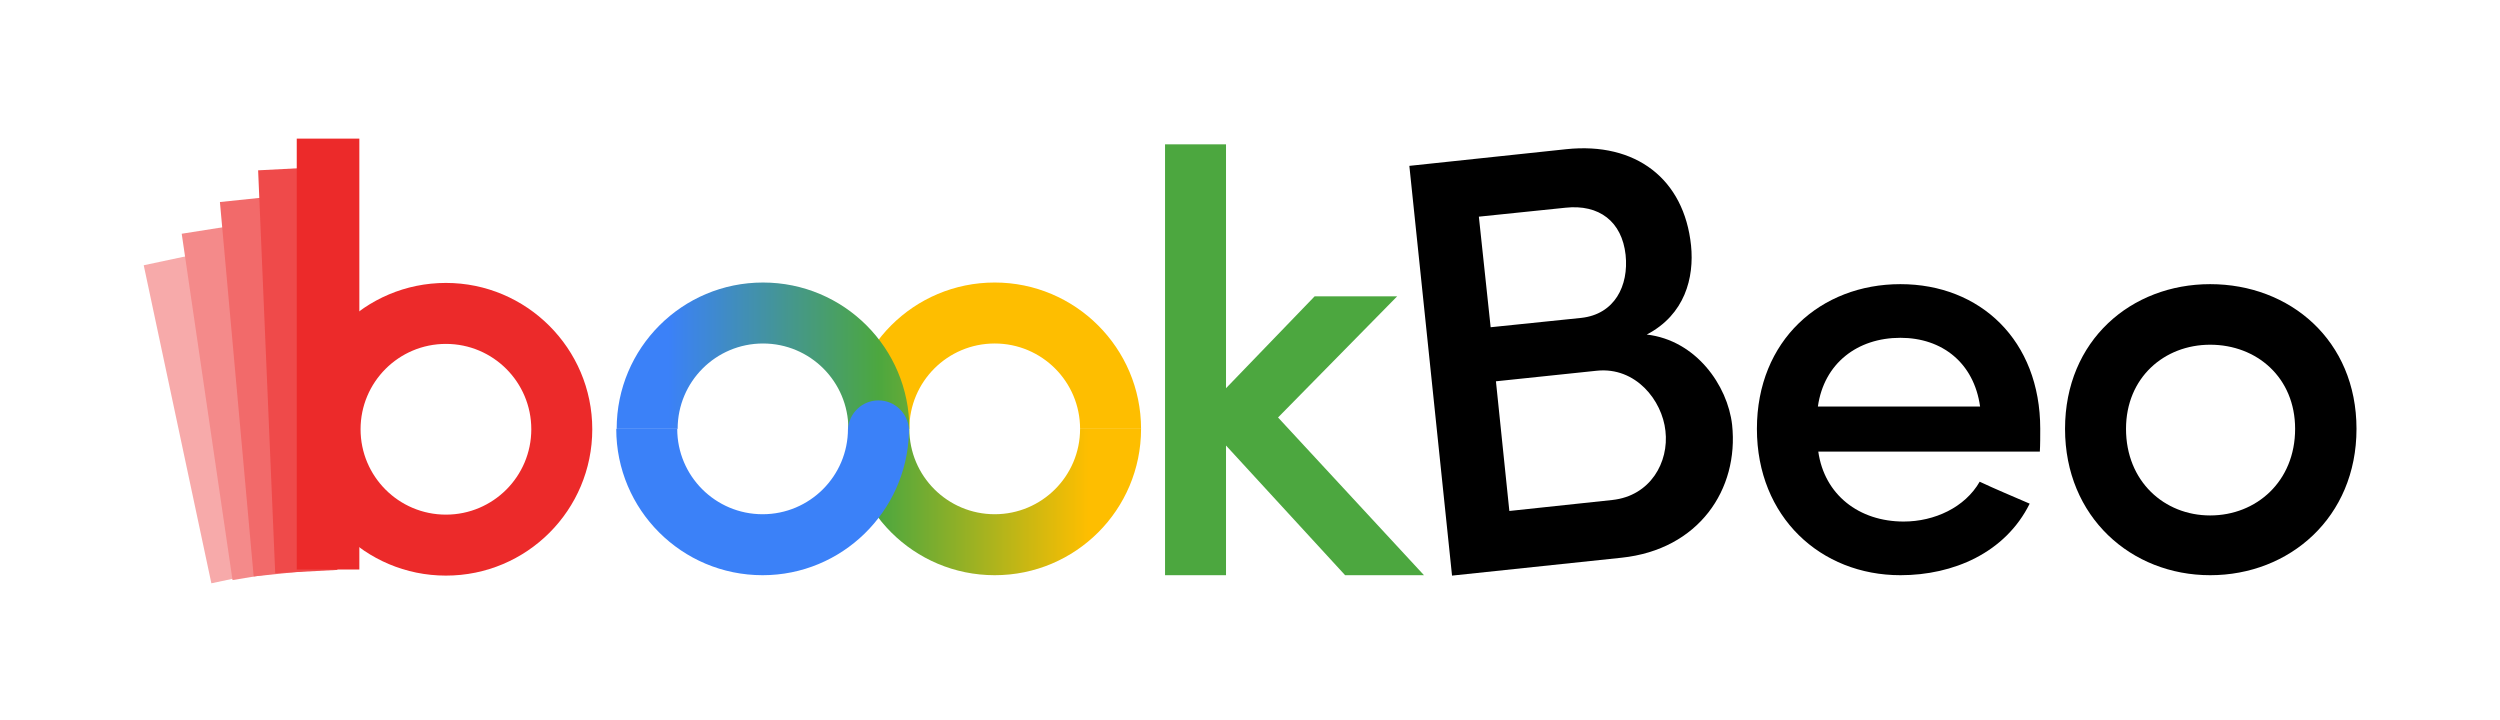
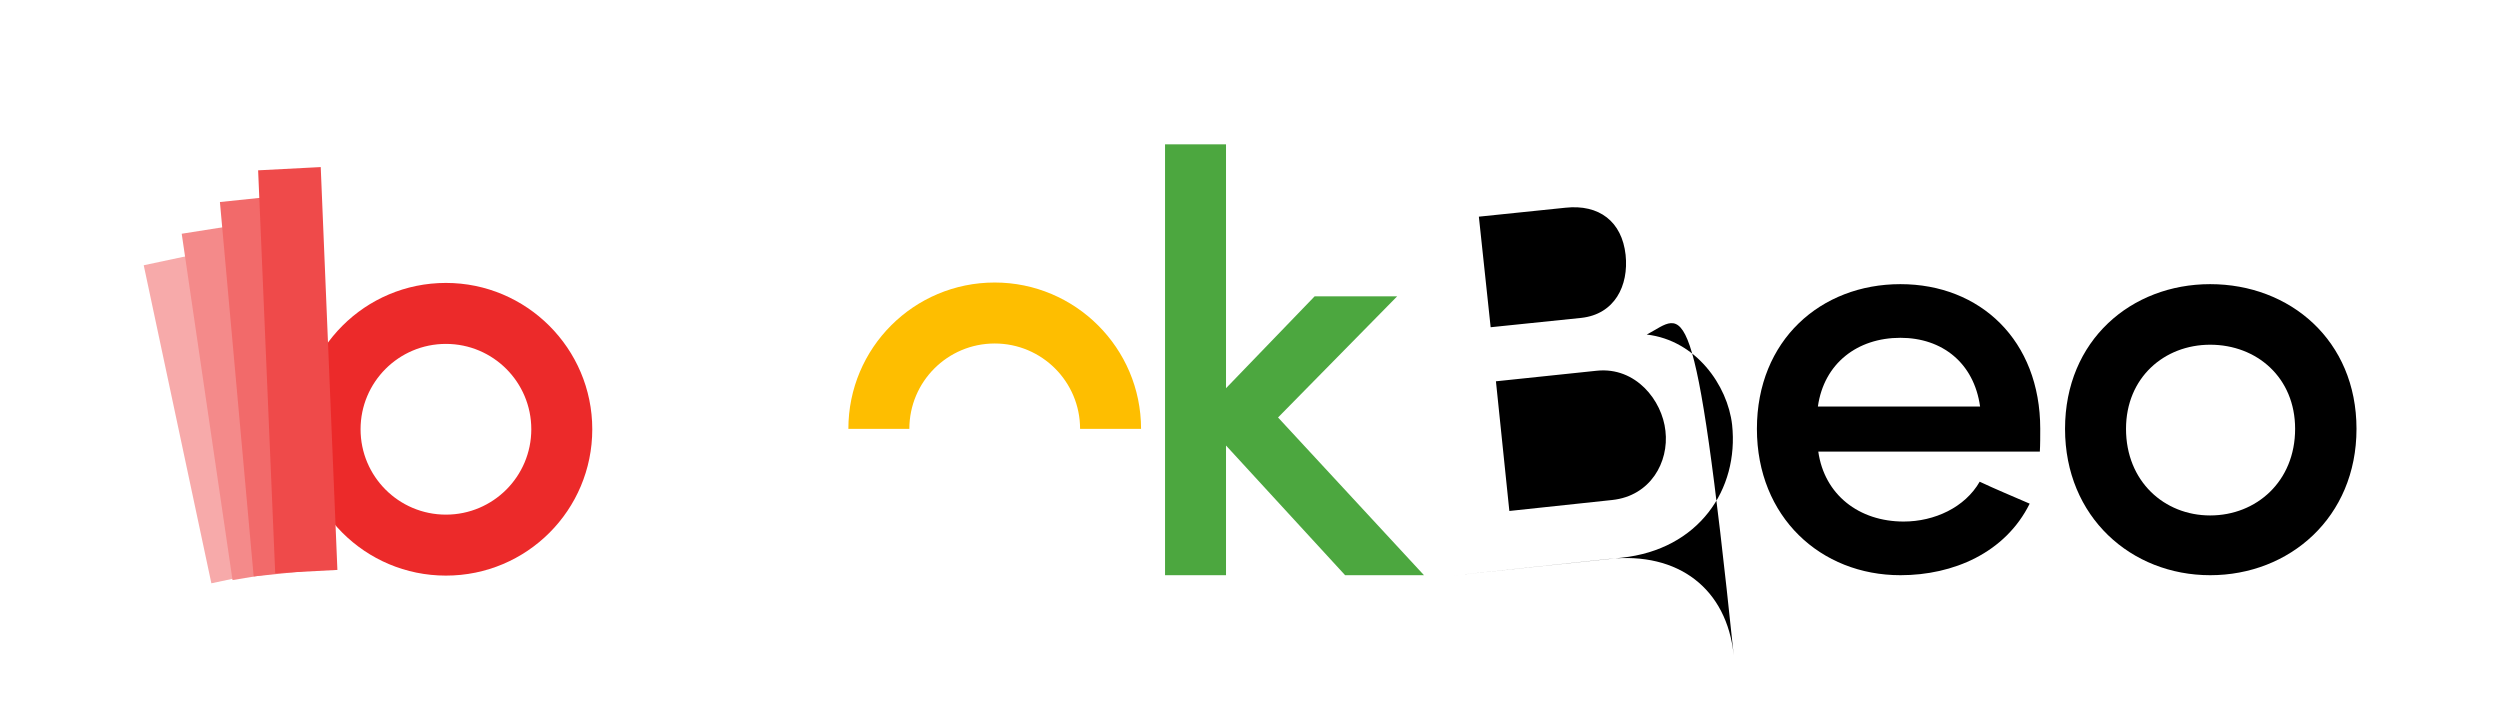
<svg xmlns="http://www.w3.org/2000/svg" version="1.1" id="logo" x="0px" y="0px" viewBox="0 0 615 177" style="enable-background:new 0 0 615 177;" xml:space="preserve">
  <style type="text/css">
	.st0{fill:#EC2A2A;}
	.st1{fill:#F7AAAA;}
	.st2{fill:#F48A8A;}
	.st3{fill:#F26A6A;}
	.st4{fill:#EF4A4A;}
	.st5{fill:#FEBE00;}
	.st6{fill:url(#SVGID_1_);}
	.st7{fill:#3B81F8;}
	.st8{fill:#4CA73F;}
	.st9{fill:none;}
</style>
  <g>
    <path class="st0" d="M109.7,69.6c-19.9,0-36,16.1-36,36s16.1,36,36,36s36-16.1,36-36S129.5,69.6,109.7,69.6z M109.7,126.6   c-11.6,0-21-9.4-21-21c0-11.6,9.4-21,21-21s21,9.4,21,21C130.7,117.2,121.3,126.6,109.7,126.6z" />
    <g>
      <rect x="43.5" y="62.8" transform="matrix(0.978 -0.208 0.208 0.978 -20.25 12.882)" class="st1" width="15.4" height="80" />
      <polygon class="st2" points="72.3,140.2 57.2,142.7 44.7,57.5 59.9,55.1   " />
      <polygon class="st3" points="77.7,140.2 62.4,141.8 54.1,49.7 69.4,48.1   " />
      <polygon class="st4" points="83,140.2 67.7,141 63.5,41.9 78.9,41.1   " />
-       <rect x="73" y="34.1" class="st0" width="15.4" height="106" />
    </g>
  </g>
  <g>
    <path class="st5" d="M244.7,69.5c-19.9,0-36,16.1-36,36h15c0-11.6,9.4-21,21-21s21,9.4,21,21h15C280.7,85.6,264.5,69.5,244.7,69.5z   " />
    <linearGradient id="SVGID_1_" gradientUnits="userSpaceOnUse" x1="151.654" y1="105.5" x2="280.654" y2="105.5">
      <stop offset="0.1" style="stop-color:#3B81F8" />
      <stop offset="0.5" style="stop-color:#4CA73F" />
      <stop offset="0.9" style="stop-color:#FEBE00" />
    </linearGradient>
-     <path class="st6" d="M265.7,105.5c0,11.6-9.4,21-21,21s-21-9.4-21-21c0-19.9-16.1-36-36-36s-36,16.1-36,36h15c0-11.6,9.4-21,21-21   s21,9.4,21,21c0,19.9,16.1,36,36,36s36-16.1,36-36H265.7z" />
-     <path class="st7" d="M223.6,105.8c0-0.1,0-0.2,0-0.3h0c-0.3-3.9-3.5-7-7.5-7s-7.2,3.1-7.5,7h0c0,11.6-9.4,21-21,21s-21-9.4-21-21   h-15c0,19.9,16.1,36,36,36c19.5,0,35.4-15.6,36-35c0-0.2,0-0.3,0-0.5C223.7,105.9,223.6,105.9,223.6,105.8z" />
  </g>
  <path class="st8" d="M301.6,109.6v31.9h-15v-106h15v60l21.8-22.6h20.3l-29.3,29.8l35.9,38.8h-19.4L301.6,109.6z" />
-   <path d="M405.1,82.3c12.1,1.4,19.9,12.5,21,22.2c1.7,15.9-8.2,30.7-27.2,32.7l-41.7,4.4L346.7,40.8l38.6-4.1  c17.1-1.8,29,7.3,30.7,23.7C416.8,68.3,414.5,77.4,405.1,82.3z M389,78.2c8.2-0.9,11.7-7.9,10.9-15.5c-0.9-8.2-6.5-12.5-14.8-11.6  l-21.3,2.2l2.9,27.2L389,78.2z M368,93.8l3.3,31.9l25.3-2.7c9.4-1,14-9.3,13.1-17c-0.8-7.5-7.3-15.8-16.9-14.8L368,93.8z" />
+   <path d="M405.1,82.3c12.1,1.4,19.9,12.5,21,22.2c1.7,15.9-8.2,30.7-27.2,32.7l-41.7,4.4l38.6-4.1  c17.1-1.8,29,7.3,30.7,23.7C416.8,68.3,414.5,77.4,405.1,82.3z M389,78.2c8.2-0.9,11.7-7.9,10.9-15.5c-0.9-8.2-6.5-12.5-14.8-11.6  l-21.3,2.2l2.9,27.2L389,78.2z M368,93.8l3.3,31.9l25.3-2.7c9.4-1,14-9.3,13.1-17c-0.8-7.5-7.3-15.8-16.9-14.8L368,93.8z" />
  <path d="M501.8,111.1h-54.5c1.5,10.6,10,17.2,21,17.2c7.6,0,15.1-3.5,18.7-9.8c3.8,1.8,8.4,3.7,12.3,5.4  c-6,12.1-18.8,17.6-31.8,17.6c-19.6,0-35.3-14.3-35.3-36c0-21.8,15.7-35.6,35.3-35.6c19.6,0,34.4,13.8,34.4,35.6  C501.9,107.1,501.9,109.6,501.8,111.1z M487.1,100c-1.5-10.7-9.3-16.9-19.6-16.9c-10.6,0-18.8,6.3-20.3,16.9H487.1z" />
  <path d="M508,105.5c0-21.8,16.3-35.6,35.7-35.6c19.6,0,36,13.8,36,35.6c0,21.8-16.5,36-36,36C524.3,141.5,508,127.2,508,105.5z   M564.6,105.5c0-12.6-9.4-20.7-20.9-20.7c-11.3,0-20.7,8.1-20.7,20.7c0,12.9,9.4,21.3,20.7,21.3  C555.1,126.8,564.6,118.4,564.6,105.5z" />
  <g>
    <rect class="st9" width="614" height="177" />
  </g>
</svg>